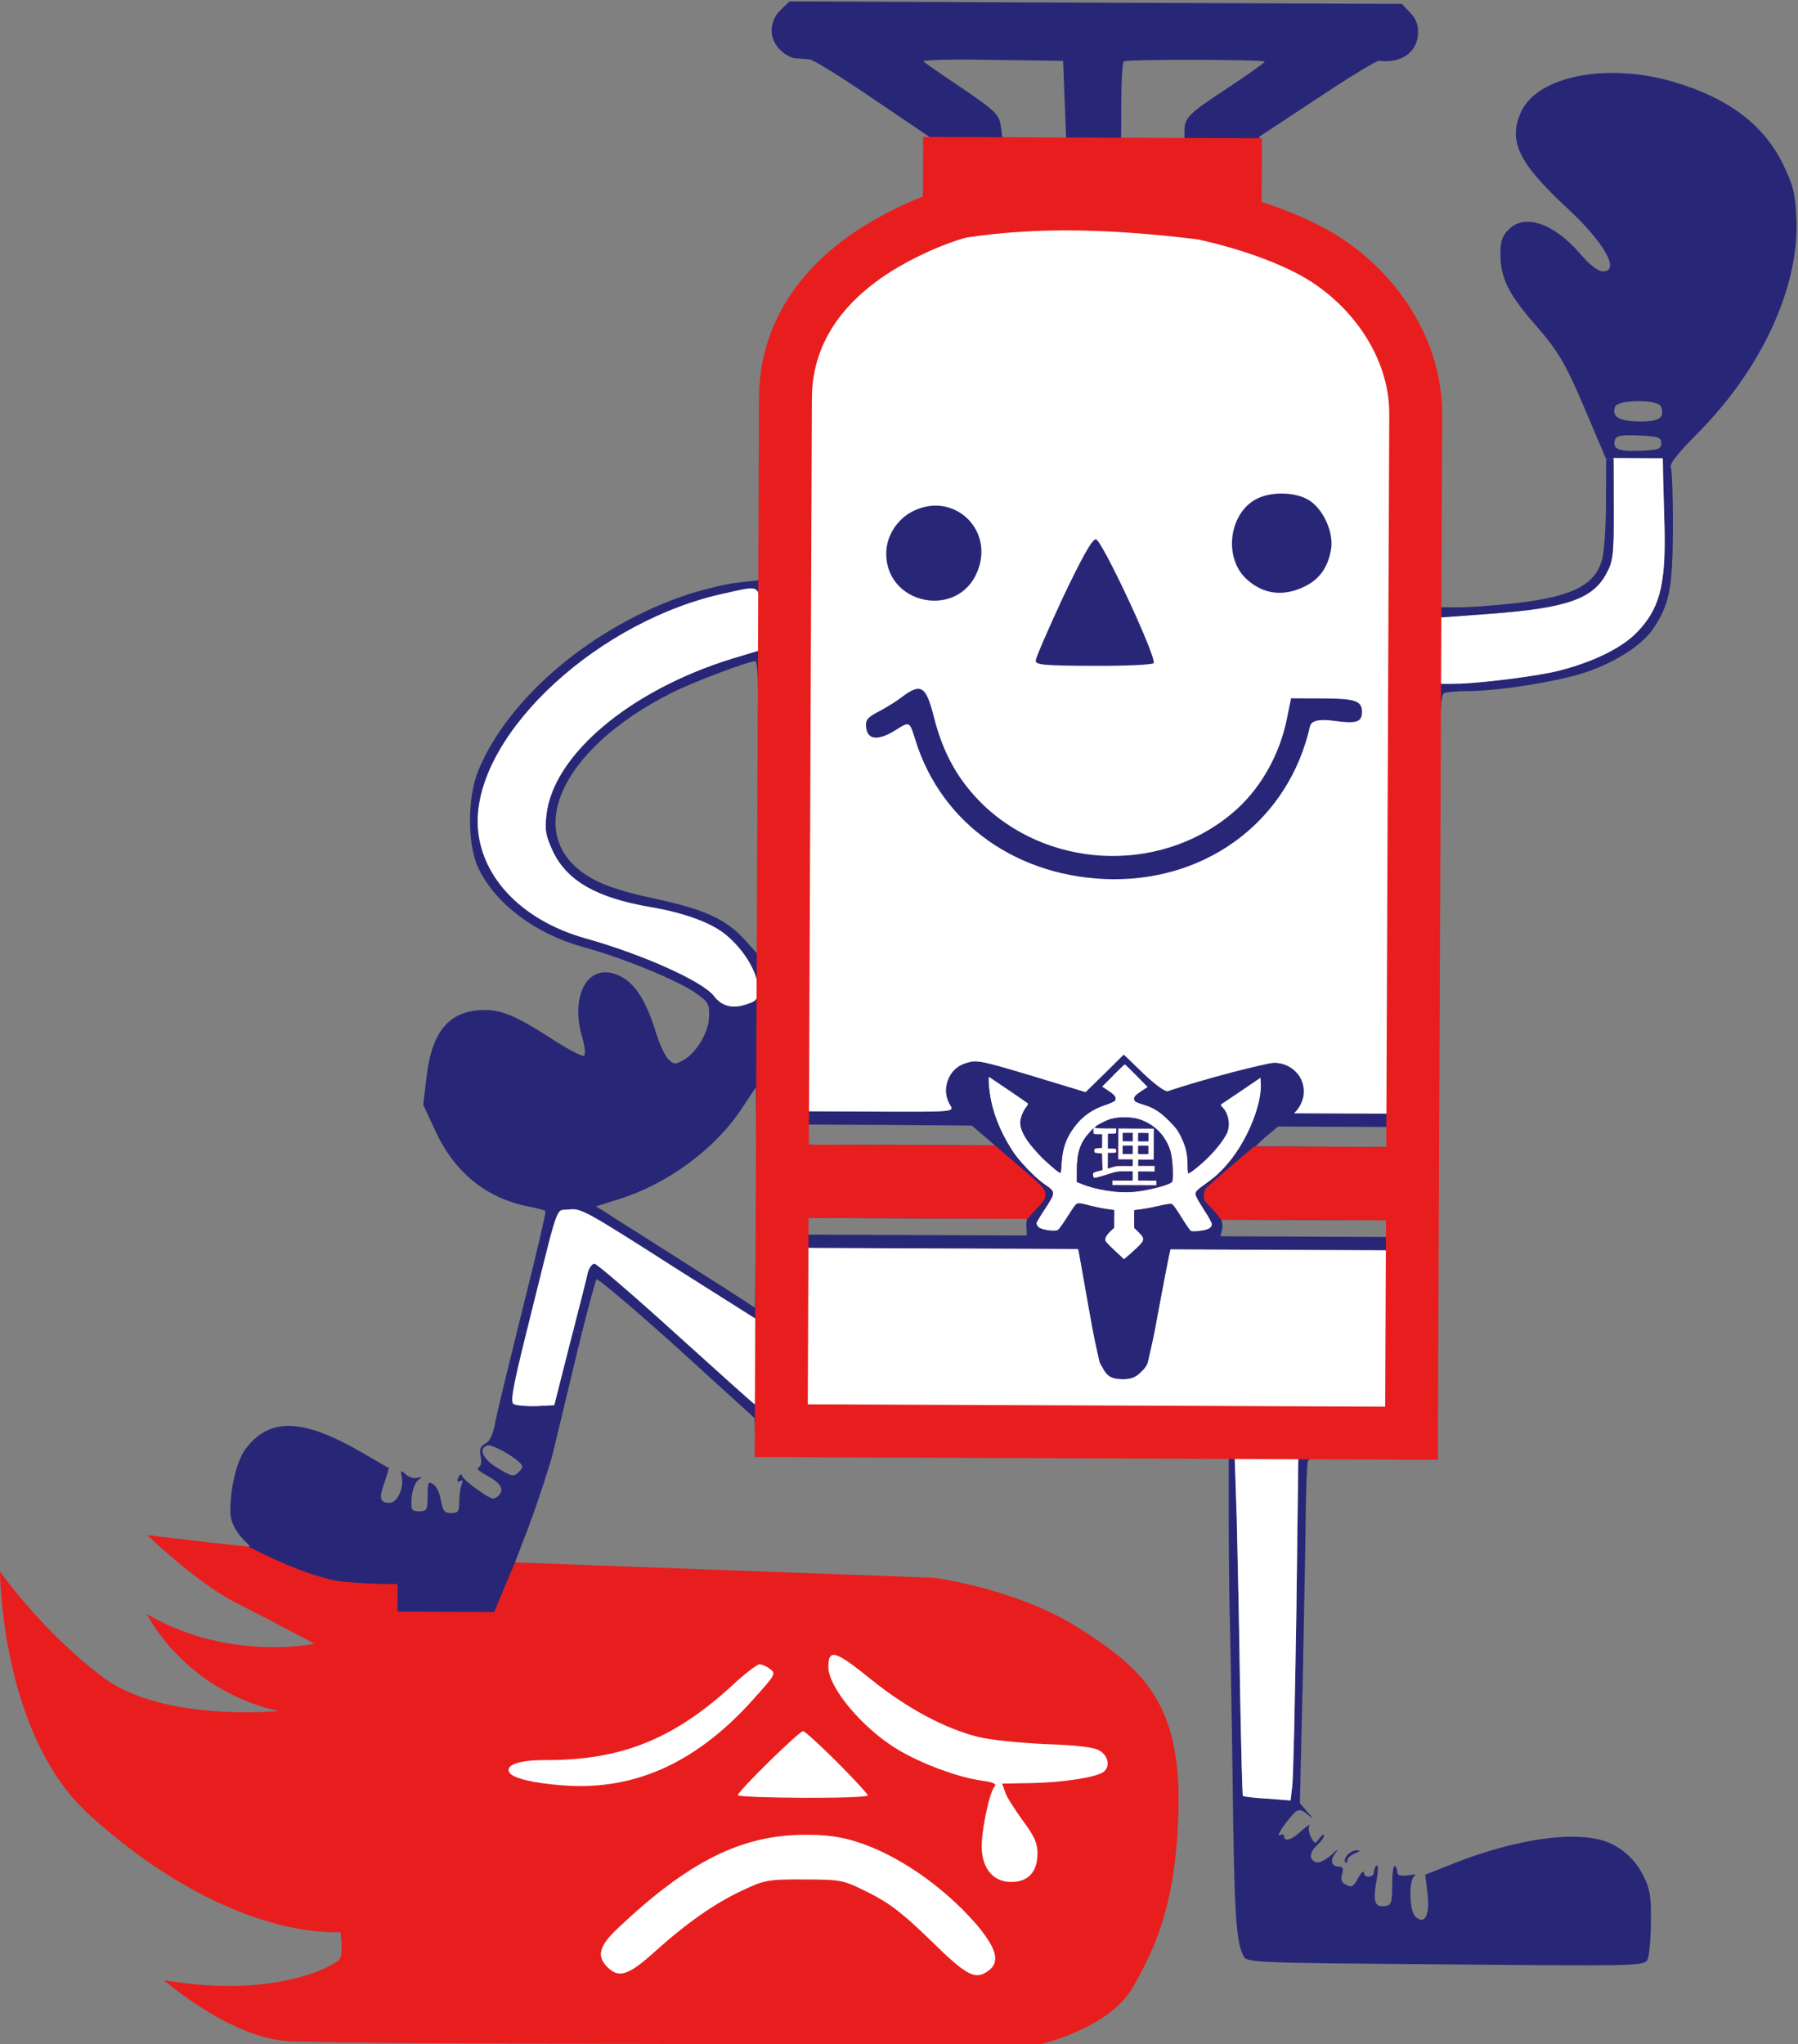
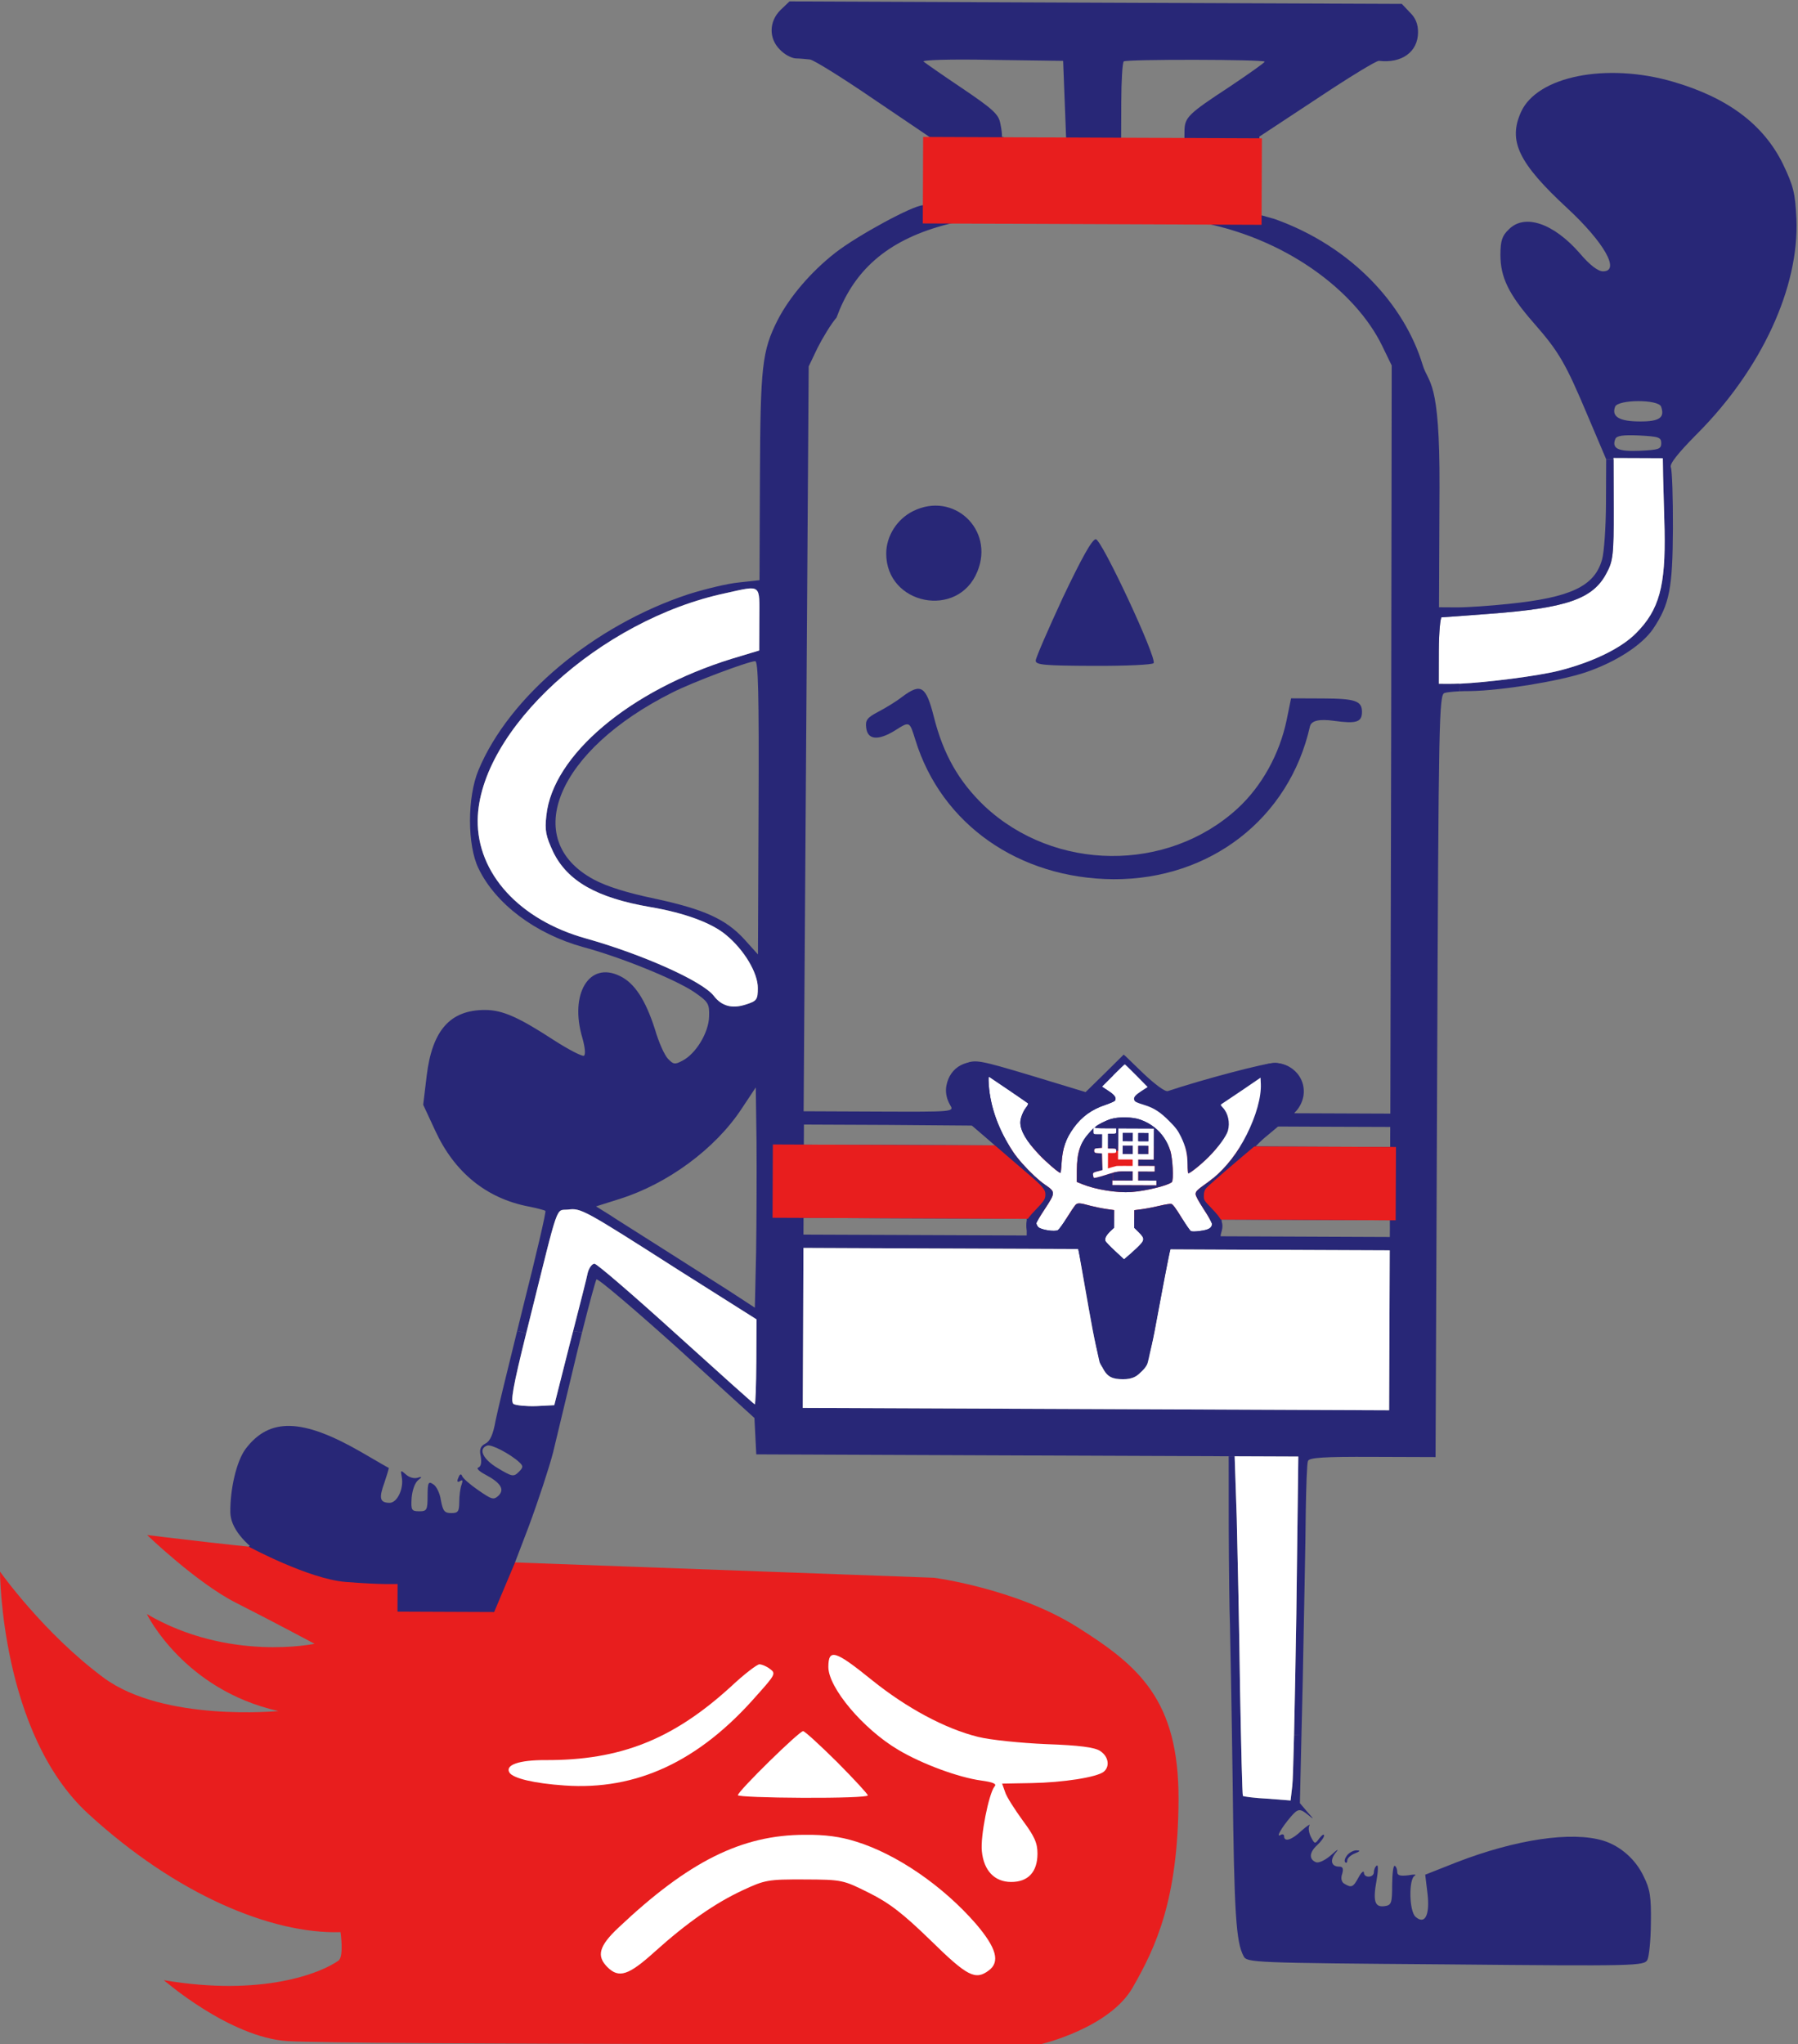
<svg xmlns="http://www.w3.org/2000/svg" id="_レイヤー_2" data-name="レイヤー 2" width="319.727" height="363.377" viewBox="0 0 319.727 363.377">
  <rect x="0" y="0" width="319.727" height="363.377" fill="#808080" stroke="none" />
  <g id="_レイヤー_1-2" data-name="レイヤー 1">
    <g>
      <g>
        <path d="M317.057,29.173c1.877,3.917,2.168,5.165,2.388,9.669.54,12.202-6.21,26.805-17.693,38.307-3.393,3.424-4.88,5.313-4.639,5.908.23.535.389,5.399.371,10.849-.053,10.72-.597,13.501-3.515,17.87-2.028,2.957-6.72,5.958-12.118,7.775-4.804,1.575-14.821,3.197-20.39,3.294-.653-.002-1.314.009-1.93.04l-.056-1.345c4.993-.226,13.963-1.372,17.702-2.306,5.989-1.517,11.094-3.979,13.772-6.699,4.099-4.127,5.244-8.334,5.052-18.342-.114-3.618-.206-7.945-.264-9.657l-.047-3.081-4.379-.019-4.389-.017.004.224-1.304.007-3.226-7.594c-3.996-9.5-5.166-11.519-9.648-16.627-4.484-5.118-5.947-8.14-5.939-12.17.01-2.491.312-3.377,1.506-4.494,2.797-2.835,7.94-1.093,12.603,4.255,1.764,2.084,3.245,3.215,4.132,3.21,3.134.014.201-5.15-6.35-11.22-8.679-8.03-10.555-11.948-8.232-17.095,2.872-6.379,15.202-8.822,26.985-5.402,9.756,2.827,16.139,7.595,19.606,14.661ZM291.575,74.917c3.554.022,4.502-.689,3.803-2.65-.526-1.302-7.639-1.273-8.174.028-.664,1.775.758,2.612,4.371,2.622ZM295.411,78.788c0-1.071-.473-1.19-3.907-1.379-2.963-.13-4.03.043-4.269.632-.656,1.712.523,2.251,4.376,2.09,3.322-.167,3.789-.281,3.8-1.343Z" style="fill: #282777; stroke-width: 0px;" />
        <path d="M295.691,81.455l.047,3.081c.058,1.712.15,6.038.264,9.657.192,10.008-.953,14.215-5.052,18.342-2.677,2.72-7.783,5.182-13.772,6.699-3.739.934-12.709,2.08-17.702,2.306-.628.024-1.194.046-1.685.042l-1.949-.007.016-5.919c.018-3.267.269-5.929.505-5.925s4.085-.279,8.474-.618c13.749-1.013,18.43-2.646,20.82-7.205,1.193-2.187,1.314-3.313,1.296-11.489l-.026-8.776-.004-.224,4.389.017,4.379.019Z" style="fill: #fff; stroke-width: 0px;" />
        <path d="M286.926,81.643l.026,8.776c.018,8.176-.103,9.302-1.296,11.489-2.39,4.559-7.071,6.191-20.82,7.205-4.389.34-8.239.622-8.474.618s-.487,2.658-.505,5.925l-.016,5.919,1.949.007c.49.004,1.057-.018,1.685-.042l.056,1.345c-1.232.063-2.281.172-2.634.294-1.004.232-1.08,3.97-1.342,68.063l-.279,67.768-11.196-.039c-8.647-.04-11.255.126-11.492.724-.182.414-.321,4.501-.395,9.065-.015,4.501-.316,18.004-.535,30.032l-.23,9.684-1.312-.033c.13-5.656.273-13.385.406-21.571l.35-27.955-5.634-.022-5.685-.022h-1.061s-.002-.011-.002-.011l-42.002-.164-42.004-.174-.163-3.201-.165-3.261-13.809-12.56c-7.613-6.836-14.056-12.316-14.284-12.077-.157.235-1.251,4.188-2.56,9.407l-1.587-.233c1.327-5.131,2.442-9.536,2.603-10.364.239-.894.78-1.605,1.199-1.597.408,0,6.904,5.591,14.521,12.499,7.552,6.838,13.868,12.497,13.98,12.495.127-.026.247-3.395.274-7.582l.031-7.523-13.77-8.702c-17.08-10.915-17.431-11.089-19.741-10.809-2.249.227-1.538-1.721-6.769,19.288-.239.945-.458,1.836-.667,2.673l-1.61-.401c.335-1.383.681-2.809,1.039-4.227,2.348-9.293,4.151-16.988,3.974-17.105-.116-.12-1.473-.48-3.013-.783-7.524-1.459-13.186-6.096-16.593-13.521l-2.119-4.562.619-5.152c.982-8.122,4.198-11.714,10.413-11.696,3.083.014,5.916,1.272,12.239,5.389,2.599,1.671,5.022,2.919,5.324,2.747.298-.243.182-1.485-.284-3.146-2.334-7.824,1.183-13.68,6.617-11.047,2.668,1.25,4.611,4.277,6.302,9.557.646,2.257,1.703,4.574,2.291,5.17.946,1.004,1.234,1.068,2.542.367,2.435-1.233,4.704-5.023,4.777-7.863.067-2.308-.115-2.608-2.707-4.394-3.31-2.212-12.953-6.153-19.7-7.962-8.456-2.343-15.546-7.642-18.605-13.995-1.995-4.098-2.023-12.629.012-17.484,5.447-13.066,20.49-25.681,37.336-31.242,2.965-.931,7.059-1.926,9.014-2.093l3.612-.398.078-18.425c.076-19.608.386-22.332,3.129-27.778,2.157-4.196,5.961-8.621,10.245-11.978,3.923-3.071,13.894-8.478,15.61-8.465.59-.006.837-1.422.979-6.102l.195-6.046-10.041-6.788c-5.495-3.753-10.576-6.915-11.222-6.98-.655-.062-1.781-.183-2.548-.193-.777-.058-2.011-.719-2.778-1.544-2.005-1.964-1.999-4.984.084-7.054l1.609-1.536,54.438.23,54.446.218,1.411,1.492c1.007.951,1.478,2.08,1.469,3.561-.014,3.491-2.925,5.554-6.95,5.065-.42-.059-5.347,2.939-10.987,6.701l-10.279,6.773.156,5.507-3,7.568,5.557,1.568c13.776,4.917,23.099,15.296,26.321,25.92,1.047,3.492,3.078,2.279,3.002,21.836l-.091,21.263,3.258.02c1.836,0,5.87-.28,9.066-.615,11.143-1.143,15.362-3.142,16.685-7.936.352-1.244.672-5.805.685-10.01l.035-7.758,1.304-.007ZM247.477,64.964l-1.702-3.504c-4.704-9.674-17.239-19.389-33.342-22.126-42.475-4.812-58.089,1.808-63.678,17.116-1.009,1.171-2.5,3.653-3.398,5.434l-1.551,3.249-.447,66.17-.455,66.233,13.393.058c13.034.048,13.33.05,12.737-1.076-1.461-2.91-.331-6.227,2.646-7.456,1.774-.764,2.606-.584,11.654,2.12l9.709,2.948,3.385-3.31,3.395-3.363,3.536,3.391c1.952,1.852,3.84,3.279,4.314,3.102,6.106-2.051,17.797-5.14,19.158-5.015,3.548.247,5.79,4.051,4.175,7.24l-.838,1.718,8.533.033,8.533.033.151-66.529.092-66.466ZM218.535,15.5c3.505-2.355,6.358-4.355,6.352-4.538.01-.41-24.64-.454-25.058-.043-.237.241-.424,3.43-.439,7.166l-.024,6.695,5.625.024,5.625.024.013-1.665c.067-2.308.722-2.96,7.907-7.665ZM247.211,202.114l.009-1.787-10.247-.036-10.249-.046-1.725,1.774-1.727,1.764,11.965.058,11.973.047v-1.775ZM247.153,218.404l-.003-1.489-14.923-.057-14.995-.063-.06,1.481-.121,1.483,15.046.063,15.046.063.009-1.481ZM247.074,236.472l.055-14.218-19.486-.08-19.549-.088-.606,3.079c-.358,1.724-1.207,6.341-1.934,10.24-1.4,7.818-2.589,9.77-5.845,9.76-3.563-.02-4.088-1.21-6.116-12.644l-1.851-10.501-24.405-.093-24.468-.101-.055,14.218-.065,14.22,52.14.211,52.13.213.055-14.218ZM189.319,17.81l-.27-6.993-12.671-.172c-7.231-.151-12.502.009-12.147.305.292.237,3.427,2.444,6.914,4.774,5.37,3.635,6.437,4.584,6.728,6.188.234,1.065.344,2.073.28,2.31-.053.296,2.493.479,5.688.491l5.748.03-.268-6.933ZM182.579,218.136v-1.479s-19.844-.08-19.844-.08l-19.845-.089-.007,1.49-.009,1.481,19.853.078,19.843.08.009-1.481ZM176.951,203.599l-2.011-1.789-2.07-1.727-14.925-.118-14.985-.065-.009,1.787-.011,1.777,17.005.067,17.005.067ZM135.03,110.067c.024-6.338.44-6.045-5.9-4.651-22.421,4.711-43.939,24.407-44.189,40.347-.099,9.474,7.393,17.743,19.235,21.049,10.051,2.819,20.761,7.606,22.765,10.223,1.409,1.839,3.302,2.326,5.737,1.501,1.902-.585,2.078-.876,2.081-2.896.016-2.665-2.396-6.761-5.647-9.444-2.541-2.142-7.388-3.934-13.543-4.974-9.475-1.629-14.674-4.615-17.199-9.779-1.294-2.79-1.528-3.804-1.215-6.467,1.104-10.716,14.84-22.273,32.991-27.882l4.857-1.464.026-5.564ZM134.891,143.599c.089-20.508-.069-26.076-.598-26.071-1.306.048-11.273,3.801-14.714,5.562-20.489,10.229-27.181,26.135-14.006,33.243,2.311,1.25,5.977,2.391,10.894,3.414,8.699,1.876,12.597,3.614,15.903,7.234l2.414,2.678.108-26.06ZM134.529,203.071l-.135-9.774-2.506,3.777c-4.705,7.155-13.144,13.335-21.631,16.026l-4.269,1.346,2.307,1.434c1.238.833,5.55,3.517,9.458,6.018,3.951,2.512,9.272,5.902,11.818,7.513l4.659,3.043.222-9.775c.081-5.391.116-14.22.076-19.608Z" style="fill: #282777; stroke-width: 0px;" />
-         <path d="M245.774,61.461l1.702,3.504-.092,66.466-.151,66.529-8.533-.033-8.533-.033.838-1.718c1.614-3.19-.627-6.993-4.175-7.24-1.361-.125-13.052,2.964-19.158,5.015-.475.177-2.362-1.25-4.314-3.102l-3.536-3.391-3.395,3.363-3.385,3.31-9.709-2.948c-9.048-2.704-9.88-2.883-11.654-2.12-2.976,1.229-4.106,4.546-2.646,7.456.593,1.125.297,1.124-12.737,1.076l-13.393-.058.455-66.233.447-66.17,1.551-3.249c.897-1.781,2.388-4.263,3.398-5.434,5.589-15.308,21.202-21.927,63.678-17.116,16.103,2.737,28.638,12.452,33.342,22.126Z" style="fill: #fff; stroke-width: 0px;" />
        <path d="M292.292,333.576c1.123,2.192,1.349,3.676,1.275,8.24-.016,3.022-.32,5.98-.62,6.57-.602,1.069-1.959,1.117-35.905.796-34.362-.258-35.311-.313-35.896-1.45-1.356-2.492-1.687-7.699-1.946-30.809-.182-13.212-.43-25.891-.484-28.144-.105-2.304-.19-9.947-.219-17.06l-.007-12.85h1.061s.375,11.074.375,11.074c.145,6.162.448,19.676.581,30.104.194,10.425.399,19.074.514,19.194.126.118,2.073.37,4.331.488l4.144.321.303-2.61c.086-.639.196-4.007.317-8.998l1.312.033-.276,12.05,1.415,1.664c1.066,1.194,1.121,1.315.179.535-1.599-1.311-1.895-1.313-3.267.288-1.601,1.882-2.622,3.657-1.789,3.184.361-.236.651-.11.649.186,0,1.122,1.367.715,3.145-.998,1.015-.887,1.609-1.231,1.364-.875-.235.404-.117,1.298.293,2.073.648,1.247.709,1.245,1.475.184.482-.596.833-.83.833-.473-.002.296-.531,1.065-1.188,1.656-1.433,1.297-1.552,2.535-.249,3.079.526.18,1.653-.352,2.788-1.355,1.015-.938,1.366-1.121.774-.41-1.135,1.36-.897,2.546.582,2.545.645.013.767.366.526,1.251-.304.826-.121,1.483.346,1.777,1.299.78,1.601.658,2.551-1.113.476-.881.894-1.24.955-.885-.009,1.073,1.773.96,1.775-.05.006-.48.247-1.008.539-1.179.239-.181.232,1.004-.067,2.665-.673,3.664-.313,4.795,1.405,4.563,1.239-.177,1.365-.467,1.371-3.845.017-1.951.196-3.497.489-3.311.237.116.416.651.416,1.059-.002.653.522.772,1.948.609,1.004-.181,1.545-.177,1.185.058-1.127.532-1.032,6.398.147,7.344,1.654,1.433,2.553-.339,2.096-4.194l-.4-3.316,5.51-2.176c10.57-4.099,20.53-5.596,26.203-3.858,3.017.955,5.738,3.337,7.142,6.37Z" style="fill: #282777; stroke-width: 0px;" />
        <path d="M247.129,222.254l-.055,14.218-.055,14.218-52.13-.213-52.14-.211.065-14.22.055-14.218,24.468.101,24.405.093,1.851,10.501c2.028,11.434,2.552,12.625,6.116,12.644,3.256.01,4.445-1.942,5.845-9.76.727-3.899,1.576-8.516,1.934-10.24l.606-3.079,19.549.088,19.486.08Z" style="fill: #fff; stroke-width: 0px;" />
        <path d="M230.871,258.916l-.35,27.955c-.133,8.186-.276,15.915-.406,21.571-.121,4.991-.231,8.359-.317,8.998l-.303,2.61-4.144-.321c-2.257-.118-4.205-.37-4.331-.488-.116-.12-.32-8.768-.514-19.194-.133-10.427-.436-23.942-.581-30.104l-.375-11.073,5.685.022,5.634.022Z" style="fill: #fff; stroke-width: 0px;" />
        <path d="M190.996,292.697c9.098,6.967,16.419,14.637,16.431,27.261-.042,10.065-1.945,18.626-5.049,24.715-3.16,6.264-4.099,11.144-12.111,14.015l-5.731,2.139-67.224.805-58.111-.238-11.733-1.747c-2.609-.956-4.389-.578-5.872-1.413-3.194-1.787-8.031-4.04-7.555-4.513.178-.179,7.037.2,9.586.505,6.506.857,9.643-.945,18.243-3.577,1.78-.581,1.561-3.403,1.576-5.773.008-2.551-2.182-2.897-4.316-3.265-21.2-6.794-54.623-19.051-56.507-51.229-.33-5.513-.674-5.903.325-4.481,2.767,3.984,8.773,9.215,12.311,11.953,9.045,6.906,18.796,7.062,30.176,7.105,4.44.017,9.061-2.368,5.509-3.094-5.264-.974-11.558-1.792-16.048-6.43-2.586-2.674-5.371-5.318-4.305-4.787.3.123,3.472.987,5.253,1.884,5.318,2.564,5.636,2.572,14.822,2.963,4.732.203,8.528-2.638,8.359-2.87-.179-.178-3.039-2.746-7.71-5.134-12.294-6.275-18.514-8.76-18.504-10.894.001-1.01,2.159-1.035,4.167-.02,3.843,1.973,9.978,2.915,13.714,2.93.173-.004-1.246-1.076-3.19-2.328q-6.441-4.348-6.543-8.316c-.049-4.213,1.097-9.124,2.71-11.304,4.229-5.611,10.091-5.471,20.549.55,2.605,1.497,4.797,2.812,4.908,2.81.063.059-.301,1.244-.781,2.666-1.014,2.774-.779,3.542.937,3.555,1.357.003,2.56-2.543,2.155-4.614-.24-1.247-.177-1.239.765-.408.596.533,1.481.774,2.138.54q1.061-.356.053.418c-.6.467-1.074,1.766-1.197,3.188-.13,2.199-.014,2.369,1.354,2.38,1.357.003,1.483-.236,1.483-2.725.014-2.42.14-2.659,1.025-2.062.528.292,1.178,1.6,1.345,2.841.35,1.898.646,2.257,1.831,2.264,1.245.005,1.42-.295,1.433-2.011,0-1.122.185-2.485.424-3.073.245-.712.178-.892-.293-.594-.472.289-.59.057-.293-.594.237-.649.478-.769.653-.355.114.416,1.411,1.543,2.89,2.562,2.425,1.666,2.713,1.781,3.609.959,1.131-1.124.364-2.307-2.475-3.797-1.006-.543-1.532-1.08-1.117-1.194.475-.177.598-.885.425-1.952-.293-1.308-.052-1.836.832-2.309.835-.412,1.372-1.652,1.794-4.021.311-1.602,1.953-8.367,3.847-16.009l1.61.401c-2.372,9.584-2.843,12.218-2.247,12.598.416.243,2.197.426,3.972.376l3.261-.165,2.771-10.949c.196-.753.391-1.506.581-2.238l1.587.233c-.299,1.202-.614,2.479-.933,3.788-1.691,6.979-3.557,14.911-4.217,17.572-.669,2.613-2.643,8.638-4.388,13.313l-3.229,8.46,39.4.461,37.726,2.439,6.639,1.269c7.097,1.922,11.54,4.754,16.496,8.563ZM92.234,261.662c.835-.82.827-1.063.125-1.718-1.593-1.486-5.022-3.276-5.738-2.98-1.657.587-.716,2.479,1.942,4.037,2.482,1.491,2.78,1.554,3.672.661Z" style="fill: #282777; stroke-width: 0px;" />
        <path d="M129.13,105.416c6.34-1.394,5.924-1.688,5.9,4.651l-.026,5.564-4.857,1.464c-18.151,5.609-31.887,17.165-32.991,27.882-.312,2.663-.078,3.677,1.215,6.467,2.525,5.164,7.723,8.15,17.199,9.779,6.155,1.04,11.002,2.832,13.543,4.974,3.251,2.683,5.664,6.779,5.647,9.444-.003,2.02-.179,2.31-2.081,2.896-2.435.825-4.328.338-5.737-1.501-2.004-2.617-12.714-7.404-22.765-10.223-11.841-3.306-19.333-11.574-19.235-21.049.25-15.94,21.767-35.636,44.189-40.347Z" style="fill: #fff; stroke-width: 0px;" />
        <path d="M134.524,234.526l-.031,7.523c-.027,4.187-.147,7.556-.274,7.582-.112.002-6.428-5.656-13.98-12.495-7.617-6.907-14.113-12.499-14.521-12.499-.42-.008-.961.703-1.199,1.597-.16.828-1.276,5.233-2.603,10.364-.19.732-.386,1.485-.581,2.238l-2.771,10.949-3.261.165c-1.775.05-3.556-.133-3.972-.376-.596-.38-.125-3.014,2.247-12.598.209-.838.429-1.728.667-2.673,5.231-21.009,4.52-19.061,6.769-19.288,2.31-.28,2.661-.105,19.741,10.809l13.77,8.702Z" style="fill: #fff; stroke-width: 0px;" />
      </g>
-       <path d="M223.567,88.623c-4.986,2.468-6.085,10.402-1.954,14.269,2.951,2.737,6.503,3.226,10.302,1.405,2.671-1.292,4.16-3.301,4.766-6.556.546-3.019-1.333-7.233-3.933-8.843-2.364-1.431-6.51-1.567-9.181-.274Z" style="fill: #282777; stroke-width: 0px;" />
      <path d="M162.361,90.861c-2.849,1.41-4.757,4.424-4.77,7.504-.038,9.182,12.808,11.723,16.219,3.206,3.052-7.452-4.266-14.295-11.449-10.71Z" style="fill: #282777; stroke-width: 0px;" />
      <path d="M189.016,106.196c-2.63,5.676-4.843,10.762-4.845,11.236-.003.77,1.537.895,10.304.931,5.687.023,10.487-.194,10.666-.49.596-.945-9.211-21.957-10.277-22.021-.652-.003-2.442,3.189-5.848,10.343Z" style="fill: #282777; stroke-width: 0px;" />
      <path d="M160.449,123.851c-1.129.884-3.089,2.061-4.336,2.707-1.9.999-2.257,1.472-2.085,2.776.228,2.193,2.123,2.378,5.152.495,2.613-1.648,2.554-1.648,3.607,1.733,4.619,14.948,18.383,24.601,35.207,24.729,17.239.07,31.265-10.832,34.945-27.168q.362-1.539,4.269-.99c3.967.549,4.975.257,4.983-1.579.008-1.955-1.175-2.374-6.862-2.398l-5.746-.023-.786,3.848c-1.269,6.097-4.432,11.771-8.714,15.723-12.488,11.442-32.57,11.241-45.022-.421-4.544-4.343-7.309-9.153-8.999-15.854-1.399-5.515-2.286-6.052-5.613-3.577Z" style="fill: #282777; stroke-width: 0px;" />
      <path d="M239.584,329.744c-.417.531-.597,1.064-.361,1.302.177.178.355.061.357-.354.001-.355.596-.945,1.368-1.238.89-.352,1.009-.529.358-.532-.533-.061-1.305.35-1.721.822Z" style="fill: #282777; stroke-width: 0px;" />
      <rect x="164.124" y="24.463" width="60.241" height="15.377" transform="translate(.133 -.793) rotate(.234)" style="fill: #e81e1e; stroke-width: 0px;" />
-       <path d="M251.003,254.773l-112.081-.458.75-183.542c.051-12.51,7.644-21.639,18.195-27.643,7.281-4.143,13.004-5.51,13.004-5.51,13.636-2.108,27.594-1.587,42.765.272,0,0,10.698,2.072,19.334,6.627,10.634,5.61,18.824,16.846,18.774,29.094l-.74,181.16Z" style="fill: none; stroke: #e81e1e; stroke-miterlimit: 10; stroke-width: 9.406px;" />
      <rect x="137.403" y="203.664" width="110.807" height="13.033" transform="translate(.86 -.786) rotate(.234)" style="fill: #e81e1e; stroke-width: 0px;" />
      <path d="M26.166,272.863s8.816,8.505,15.799,12.046c6.984,3.54,13.966,7.287,13.966,7.287,0,0-15.244,3.243-29.823-5.286,0,0,6.531,13.454,23.393,17.241,0,0-20.385,1.982-31.055-5.911-10.671-7.893-18.447-18.873-18.447-18.873,0,0,.088,28.713,15.673,43.03s32.529,21.422,44.88,21.06c0,0,.641,4.341-.369,5.06-3.139,2.234-13.564,6.438-31.047,3.475,0,0,11.69,10.17,21.979,10.831s133.989.548,133.989.548c0,0,12.155-2.842,16.301-10.055,4.146-7.213,8.091-15.666,8.164-33.431.073-17.765-7.107-23.784-17.987-30.646-10.881-6.861-25.486-8.78-25.486-8.78l-82.729-3.023s-15.023-.475-26.752-1.349-30.449-3.223-30.449-3.223Z" style="fill: #e81e1e; stroke-width: 0px;" />
      <g>
        <path d="M224.866,189.296c3.601-1.317,7.311,1.464,6.954,5.2-.084,1.075-.675,2.324-1.378,3.05-.263.261-1.536,1.348-2.82,2.412-4.618,3.839-9.237,7.751-11.584,9.818l-.306-.354c2.324-1.936,4.371-4.574,5.943-7.696,1.692-3.361,2.633-6.708,2.529-9.081l-.047-1.075-3.343,2.279c-1.843,1.244-3.457,2.33-3.588,2.409-.211.113-.177.21.197.604.969,1.011,1.337,2.685.927,4.151-.283.972-1.753,2.997-3.353,4.6-1.36,1.377-3.346,2.979-3.688,2.978-.085,0-.145-.683-.142-1.514.008-1.9-.311-3.25-1.152-4.994-.547-1.123-.949-1.665-2.15-2.853-1.524-1.537-2.659-2.27-4.296-2.783-1.494-.461-1.773-.593-1.868-.918-.163-.473.169-.864,1.309-1.605l1.072-.695-1.989-2.022c-1.088-1.097-2.029-2.011-2.074-2.011-.051,0-.982.889-2.073,1.977l-.674-.674,2.799-2.799,3.337,3.365c1.926,1.942,3.468,3.365,3.645,3.366.341.001,16.507-4.666,17.812-5.133Z" style="fill: #282777; stroke-width: 0px;" />
        <path d="M224.204,192.644c.104,2.373-.837,5.72-2.529,9.081-1.572,3.123-3.619,5.76-5.943,7.696-.348.283-.696.555-1.05.809-1.843,1.312-2.072,1.539-2.074,2.04-.001.296.518,1.254,1.451,2.691.843,1.272,1.458,2.396,1.457,2.623-.003.683-.607,1.039-2.087,1.226-.894.127-1.463.125-1.661.027-.159-.08-.923-1.193-1.697-2.448-.983-1.614-1.515-2.316-1.777-2.38-.21-.052-1.121.092-2.049.316-.911.224-2.312.497-3.109.607l-1.435.188-.006,1.559-.006,1.565.81.8c1.15,1.143,1.115,1.416-.37,2.826-.651.617-1.433,1.314-1.73,1.552l-.52.442-1.621-1.503c-.873-.817-1.649-1.617-1.7-1.782-.146-.456.152-1.006.883-1.72l.674-.629.006-1.565.006-1.559-1.416-.199c-.796-.117-2.018-.367-2.729-.552-2.017-.56-2.387-.579-2.782-.125-.177.21-.87,1.231-1.523,2.287-.653,1.056-1.357,2.014-1.551,2.144-.559.35-3.123-.064-3.531-.572-.176-.211-.305-.502-.305-.65s.671-1.283,1.49-2.514c1.929-2.934,1.93-3.047.086-4.307-.567-.384-1.236-.944-1.928-1.584-1.434-1.331-2.952-3.022-3.806-4.311-2.573-3.879-4.036-7.936-4.309-11.92-.075-1.252-.062-1.462.136-1.348.358.212,6.695,4.528,6.859,4.676.062.063-.087.404-.361.744-.538.669-1.015,1.902-1.018,2.63-.006,1.513,1.09,3.373,3.39,5.789,1.326,1.388,3.452,3.2,3.742,3.201.051,0,.151-.779.201-1.752.176-2.633.734-4.31,2.159-6.272,1.419-1.974,3.217-3.27,5.643-4.073.843-.287,1.613-.625,1.693-.755.309-.488-.047-1.007-1.199-1.746l-1.118-.739,1.994-1.989c1.091-1.088,2.022-1.977,2.073-1.977.046,0,.986.914,2.074,2.011l1.989,2.022-1.072.695c-1.141.741-1.472,1.132-1.309,1.605.095.325.374.457,1.868.918,1.636.513,2.771,1.246,4.296,2.783,1.201,1.188,1.603,1.73,2.15,2.853.841,1.744,1.159,3.094,1.152,4.994-.003.831.056,1.514.142,1.514.341.001,2.328-1.601,3.688-2.978,1.6-1.604,3.07-3.629,3.353-4.6.41-1.466.041-3.14-.927-4.151-.374-.394-.408-.491-.197-.604.131-.079,1.746-1.165,3.588-2.409l3.343-2.279.047,1.075ZM208.373,210.143c.36-.294.165-4.295-.284-5.645-.556-1.681-1.501-3.056-2.777-4.074-.743-.589-1.594-1.059-2.549-1.399-1.381-.489-3.838-.533-5.24-.101-.991.303-2.491,1.082-2.771,1.422-.029.034-.04.062-.023.091l-.285.118-.652.714c-1.697,1.825-2.29,3.564-2.304,6.801l-.008,2.031,1.022.414c2.369.954,6.138,1.55,8.625,1.384,1.36-.097,3.097-.408,4.543-.772,1.281-.325,2.33-.69,2.701-.985Z" style="fill: #fff; stroke-width: 0px;" />
        <path d="M215.432,214.769c1.875,1.948,2.18,2.643,1.804,4.109-.248.926-.723,1.493-1.601,1.945-.542.271-.98.303-3.762.292-3.055-.012-3.152.004-3.478.344-.28.306-.663,2.125-2.204,10.363-1.152,6.163-1.993,10.256-2.194,10.676-.39.846-1.39,1.769-2.364,2.186-.946.417-2.897.347-3.868-.13-.897-.442-1.917-1.555-2.22-2.399-.146-.393-1.054-5.176-2.022-10.63-1.524-8.592-1.814-9.958-2.103-10.215-.306-.246-.733-.282-3.447-.293-2.828-.012-3.169-.047-3.822-.357-1.215-.608-1.858-2.022-1.579-3.505.099-.455.476-.954,1.653-2.172,1.24-1.292,1.532-1.701,1.636-2.218.169-1.058-.125-1.554-2.233-3.394l.314-.334c.691.64,1.361,1.2,1.928,1.584,1.844,1.259,1.843,1.373-.086,4.307-.819,1.231-1.489,2.366-1.49,2.514s.129.439.305.65c.408.508,2.972.922,3.531.572.194-.13.898-1.089,1.551-2.144.653-1.056,1.345-2.077,1.523-2.287.394-.454.764-.435,2.782.125.71.185,1.933.435,2.729.552l1.416.199-.006,1.559-.006,1.565-.674.629c-.731.714-1.029,1.265-.883,1.72.051.165.827.965,1.7,1.782l1.621,1.503.52-.442c.297-.238,1.079-.934,1.73-1.552,1.485-1.411,1.52-1.684.37-2.826l-.81-.8.006-1.565.006-1.559,1.435-.188c.797-.111,2.198-.384,3.109-.607.928-.224,1.839-.368,2.049-.316.261.064.793.766,1.777,2.38.774,1.255,1.538,2.367,1.697,2.448.199.098.768.1,1.661-.027,1.48-.187,2.085-.543,2.087-1.226,0-.228-.615-1.351-1.457-2.623-.933-1.438-1.452-2.395-1.451-2.691.002-.501.231-.727,2.074-2.04.354-.255.702-.526,1.05-.809l.306.354c-.925.81-1.496,1.337-1.588,1.461-.275.357-.378.732-.381,1.318-.003.797.031.831,1.362,2.213Z" style="fill: #282777; stroke-width: 0px;" />
        <path d="M208.089,204.498c.45,1.35.644,5.351.284,5.645-.371.294-1.419.66-2.701.985l-.049-.444.002-.41.002-.404-1.627-.007-1.621-.007.003-.814.003-.814,1.462.006,1.462.006.002-.489.002-.484-1.462-.006-1.462-.006.002-.569.002-.569,1.383.006,1.377.006.011-2.765.011-2.765.137-.176c1.276,1.018,2.22,2.393,2.777,4.074Z" style="fill: #282777; stroke-width: 0px;" />
        <path d="M205.623,210.683l.049.444c-1.447.364-3.183.675-4.543.772-2.487.166-6.257-.43-8.625-1.384l-1.022-.414.008-2.031c.013-3.237.606-4.976,2.304-6.801l.652-.714-.002.535c-.002.523.015.523.76.527l.785.003-.005,1.218-.005,1.218-.683.048c-.62.043-.7.094-.702.435s.078.393.698.441l.683.054.039,1.479.045,1.479-.866.224c-.763.207-.86.275-.816.628.016.228.101.456.163.524.062.063.991-.178,2.067-.515.524-.169.929-.298,1.282-.387l-.006,1.371h-.063s-.002.404-.002.404l-.002.41,3.903.016,3.903.016Z" style="fill: #282777; stroke-width: 0px;" />
        <path d="M205.624,210.274l-.002.41-3.903-.016-3.903-.016.002-.41.002-.404h.063s1.73.007,1.73.007l1.786.007.003-.814.003-.814-1.417-.006c-.836-.003-1.331.04-2.1.247-.353.09-.758.219-1.282.387-1.077.337-2.005.578-2.067.515-.062-.069-.147-.296-.163-.524-.044-.353.053-.421.816-.628l.866-.224-.045-1.479-.039-1.479-.683-.054c-.62-.048-.699-.1-.698-.441s.081-.392.702-.435l.683-.048.005-1.218.005-1.218-.785-.003c-.745-.003-.762-.003-.76-.527l.002-.535.285-.118c.051.097.5.122,1.814.127l1.969.008-.002.489c-.002.467-.036.483-.736.481l-.734-.003-.005,1.303-.005,1.303.734.003c.666.003.734.031.732.407s-.07.404-.736.401l-.734-.003-.006,1.383-.006,1.365.701-.208c.376-.112.735-.208.815-.224.068-.017.734-.025,1.496-.022l1.383.006.002-.569.002-.569-1.303-.005-1.297-.005.006-1.547.005-1.218.009-2.276.002-.489,3.169.013,3.169.013-.011,2.765-.011,2.765-1.377-.006-1.383-.006-.002.569-.002.569,1.462.006,1.462.006-.002.484-.002.489-1.462-.006-1.462-.006-.003.814-.003.814,1.621.007,1.627.007-.002.404ZM204.183,205.147l.003-.734.003-.728-.893-.004-.893-.004-.003.728-.003.734.893.004.893.004ZM204.192,202.872l.003-.734.003-.728-.893-.004-.893-.004-.003.728-.003.734.893.004.893.004ZM201.418,205.136l.003-.734.003-.728-.893-.004-.893-.004-.003.728-.003.734.893.004.893.004ZM201.427,202.86l.003-.734.003-.728-.893-.004-.893-.004-.003.728-.003.734.893.004.893.004Z" style="fill: #fff; stroke-width: 0px;" />
        <path d="M205.312,200.424l-.137.176-3.169-.013-3.169-.013-.002.489h-.324s.002-.491.002-.491l-1.969-.008c-1.314-.005-1.764-.03-1.814-.127-.017-.029-.005-.057.023-.091.28-.34,1.78-1.119,2.771-1.422,1.401-.432,3.859-.388,5.24.101.954.34,1.806.81,2.549,1.399Z" style="fill: #282777; stroke-width: 0px;" />
        <polygon points="204.186 204.413 204.183 205.147 203.29 205.144 202.397 205.14 202.4 204.406 202.403 203.678 203.296 203.681 204.189 203.685 204.186 204.413" style="fill: #282777; stroke-width: 0px;" />
        <polygon points="204.195 202.138 204.192 202.872 203.299 202.868 202.406 202.864 202.409 202.13 202.412 201.402 203.305 201.406 204.198 201.409 204.195 202.138" style="fill: #282777; stroke-width: 0px;" />
        <path d="M201.402,209.039l-.003.814-1.786-.007-1.73-.007.006-1.371c.769-.207,1.264-.251,2.1-.247l1.417.006-.003.814Z" style="fill: #282777; stroke-width: 0px;" />
-         <path d="M201.412,206.683l-.002.569-1.383-.006c-.762-.003-1.428.006-1.496.022-.08.017-.439.112-.815.224l-.701.208.006-1.365.006-1.383.734.003c.666.003.734-.025.736-.401h.324s-.006,1.549-.006,1.549l1.297.005,1.303.005-.002.569Z" style="fill: #282777; stroke-width: 0px;" />
        <polygon points="201.421 204.402 201.418 205.136 200.525 205.132 199.632 205.129 199.635 204.395 199.638 203.667 200.531 203.67 201.424 203.674 201.421 204.402" style="fill: #282777; stroke-width: 0px;" />
        <polygon points="201.43 202.126 201.427 202.86 200.534 202.857 199.641 202.853 199.644 202.119 199.647 201.391 200.54 201.394 201.433 201.398 201.43 202.126" style="fill: #282777; stroke-width: 0px;" />
        <path d="M198.825,203.339l-.005,1.218h-.324c.002-.377-.067-.406-.732-.408l-.734-.003.005-1.303.005-1.303.734.003c.7.003.734-.014.736-.481h.324s-.009,2.277-.009,2.277Z" style="fill: #282777; stroke-width: 0px;" />
        <path d="M197.072,193.899c1.152.739,1.508,1.258,1.199,1.746-.08.131-.85.469-1.693.755-2.427.804-4.224,2.099-5.643,4.073-1.425,1.963-1.983,3.639-2.159,6.272-.049.973-.149,1.752-.201,1.752-.29-.001-2.416-1.813-3.742-3.201-2.3-2.416-3.396-4.275-3.39-5.789.003-.728.48-1.961,1.018-2.63.274-.34.424-.681.361-.744-.164-.149-6.502-4.464-6.859-4.676-.199-.115-.211.096-.136,1.348.274,3.984,1.737,8.041,4.309,11.92.854,1.289,2.372,2.98,3.806,4.311l-.314.334c-.119-.103-.244-.212-.374-.326-1.247-1.075-3.158-2.71-4.258-3.659-5.511-4.756-8.283-7.123-9.026-7.774-1.344-1.16-1.991-2.972-1.671-4.661.645-3.331,3.679-4.946,7.104-3.789,2.369.789,17.343,5.208,17.667,5.21.199,0,1.587-1.262,3.661-3.336l.543-.538.674.674-1.994,1.989,1.118.739Z" style="fill: #282777; stroke-width: 0px;" />
      </g>
      <g>
        <path d="M155.054,298.652c6.141,4.942,12.998,8.643,18.857,10.089,2.13.542,7.578,1.097,12.139,1.294,5.864.202,8.647.569,9.592,1.224,1.477.954,1.766,2.732.637,3.676-1.248,1.002-7.295,1.925-12.805,2.021l-5.273.097.527,1.483c.234.83,1.705,3.088,3.119,5.048,2.121,2.852,2.649,4.039,2.642,5.935-.013,3.258-1.679,5.029-4.701,5.016-2.903-.012-4.85-1.975-5.191-5.471-.286-2.608,1.226-10.185,2.239-11.484.476-.472-.175-.771-2.365-1.076-4.026-.55-10.533-2.946-14.729-5.451-6.265-3.699-12.455-11.07-12.44-14.743.014-3.317,1.197-2.957,7.751,2.342Z" style="fill: #fff; stroke-width: 0px;" />
        <path d="M136.934,296.683c1.063.774.944,1.011-2.448,4.789-10.237,11.688-21.336,16.797-34.07,15.915-5.508-.378-9.177-1.282-9.825-2.291-.824-1.366,1.727-2.244,6.407-2.225,13.27.054,22.645-3.64,32.992-13.076,2.319-2.182,4.637-3.95,5.052-3.949s1.302.361,1.892.837Z" style="fill: #fff; stroke-width: 0px;" />
        <path d="M148.834,313.2c3.009,3.034,5.486,5.71,5.485,5.947-.001.296-5.215.453-11.554.427-6.339-.026-11.551-.225-11.55-.462.003-.711,10.888-11.389,11.599-11.386.296.001,3.011,2.5,6.02,5.475Z" style="fill: #fff; stroke-width: 0px;" />
        <path d="M152.271,327.373c7.159,2.221,15.371,7.824,21.267,14.601,3.656,4.28,4.356,6.771,2.277,8.303-2.377,1.768-3.796,1.051-10.345-5.374-4.957-4.819-7.378-6.665-10.984-8.457-4.552-2.27-4.73-2.33-11.424-2.357-6.517-.027-7.05.09-10.968,1.91-4.926,2.29-9.917,5.765-15.685,10.955-4.638,4.187-6.358,4.773-8.423,2.691-1.947-1.963-1.466-3.738,1.984-6.982,12.489-11.797,21.928-16.498,33.124-16.512,3.614-.044,6.338.322,9.178,1.222Z" style="fill: #fff; stroke-width: 0px;" />
      </g>
      <path d="M70.703,281.569l-.02,4.911,17.189.07,3.716-8.816s-7.894-3.745-22.482-5.913c-18.855-2.802-24.873,3.116-24.873,3.116,0,0,10.676,5.748,17.222,6.266s9.248.365,9.248.365Z" style="fill: #282777; stroke-width: 0px;" />
    </g>
  </g>
</svg>